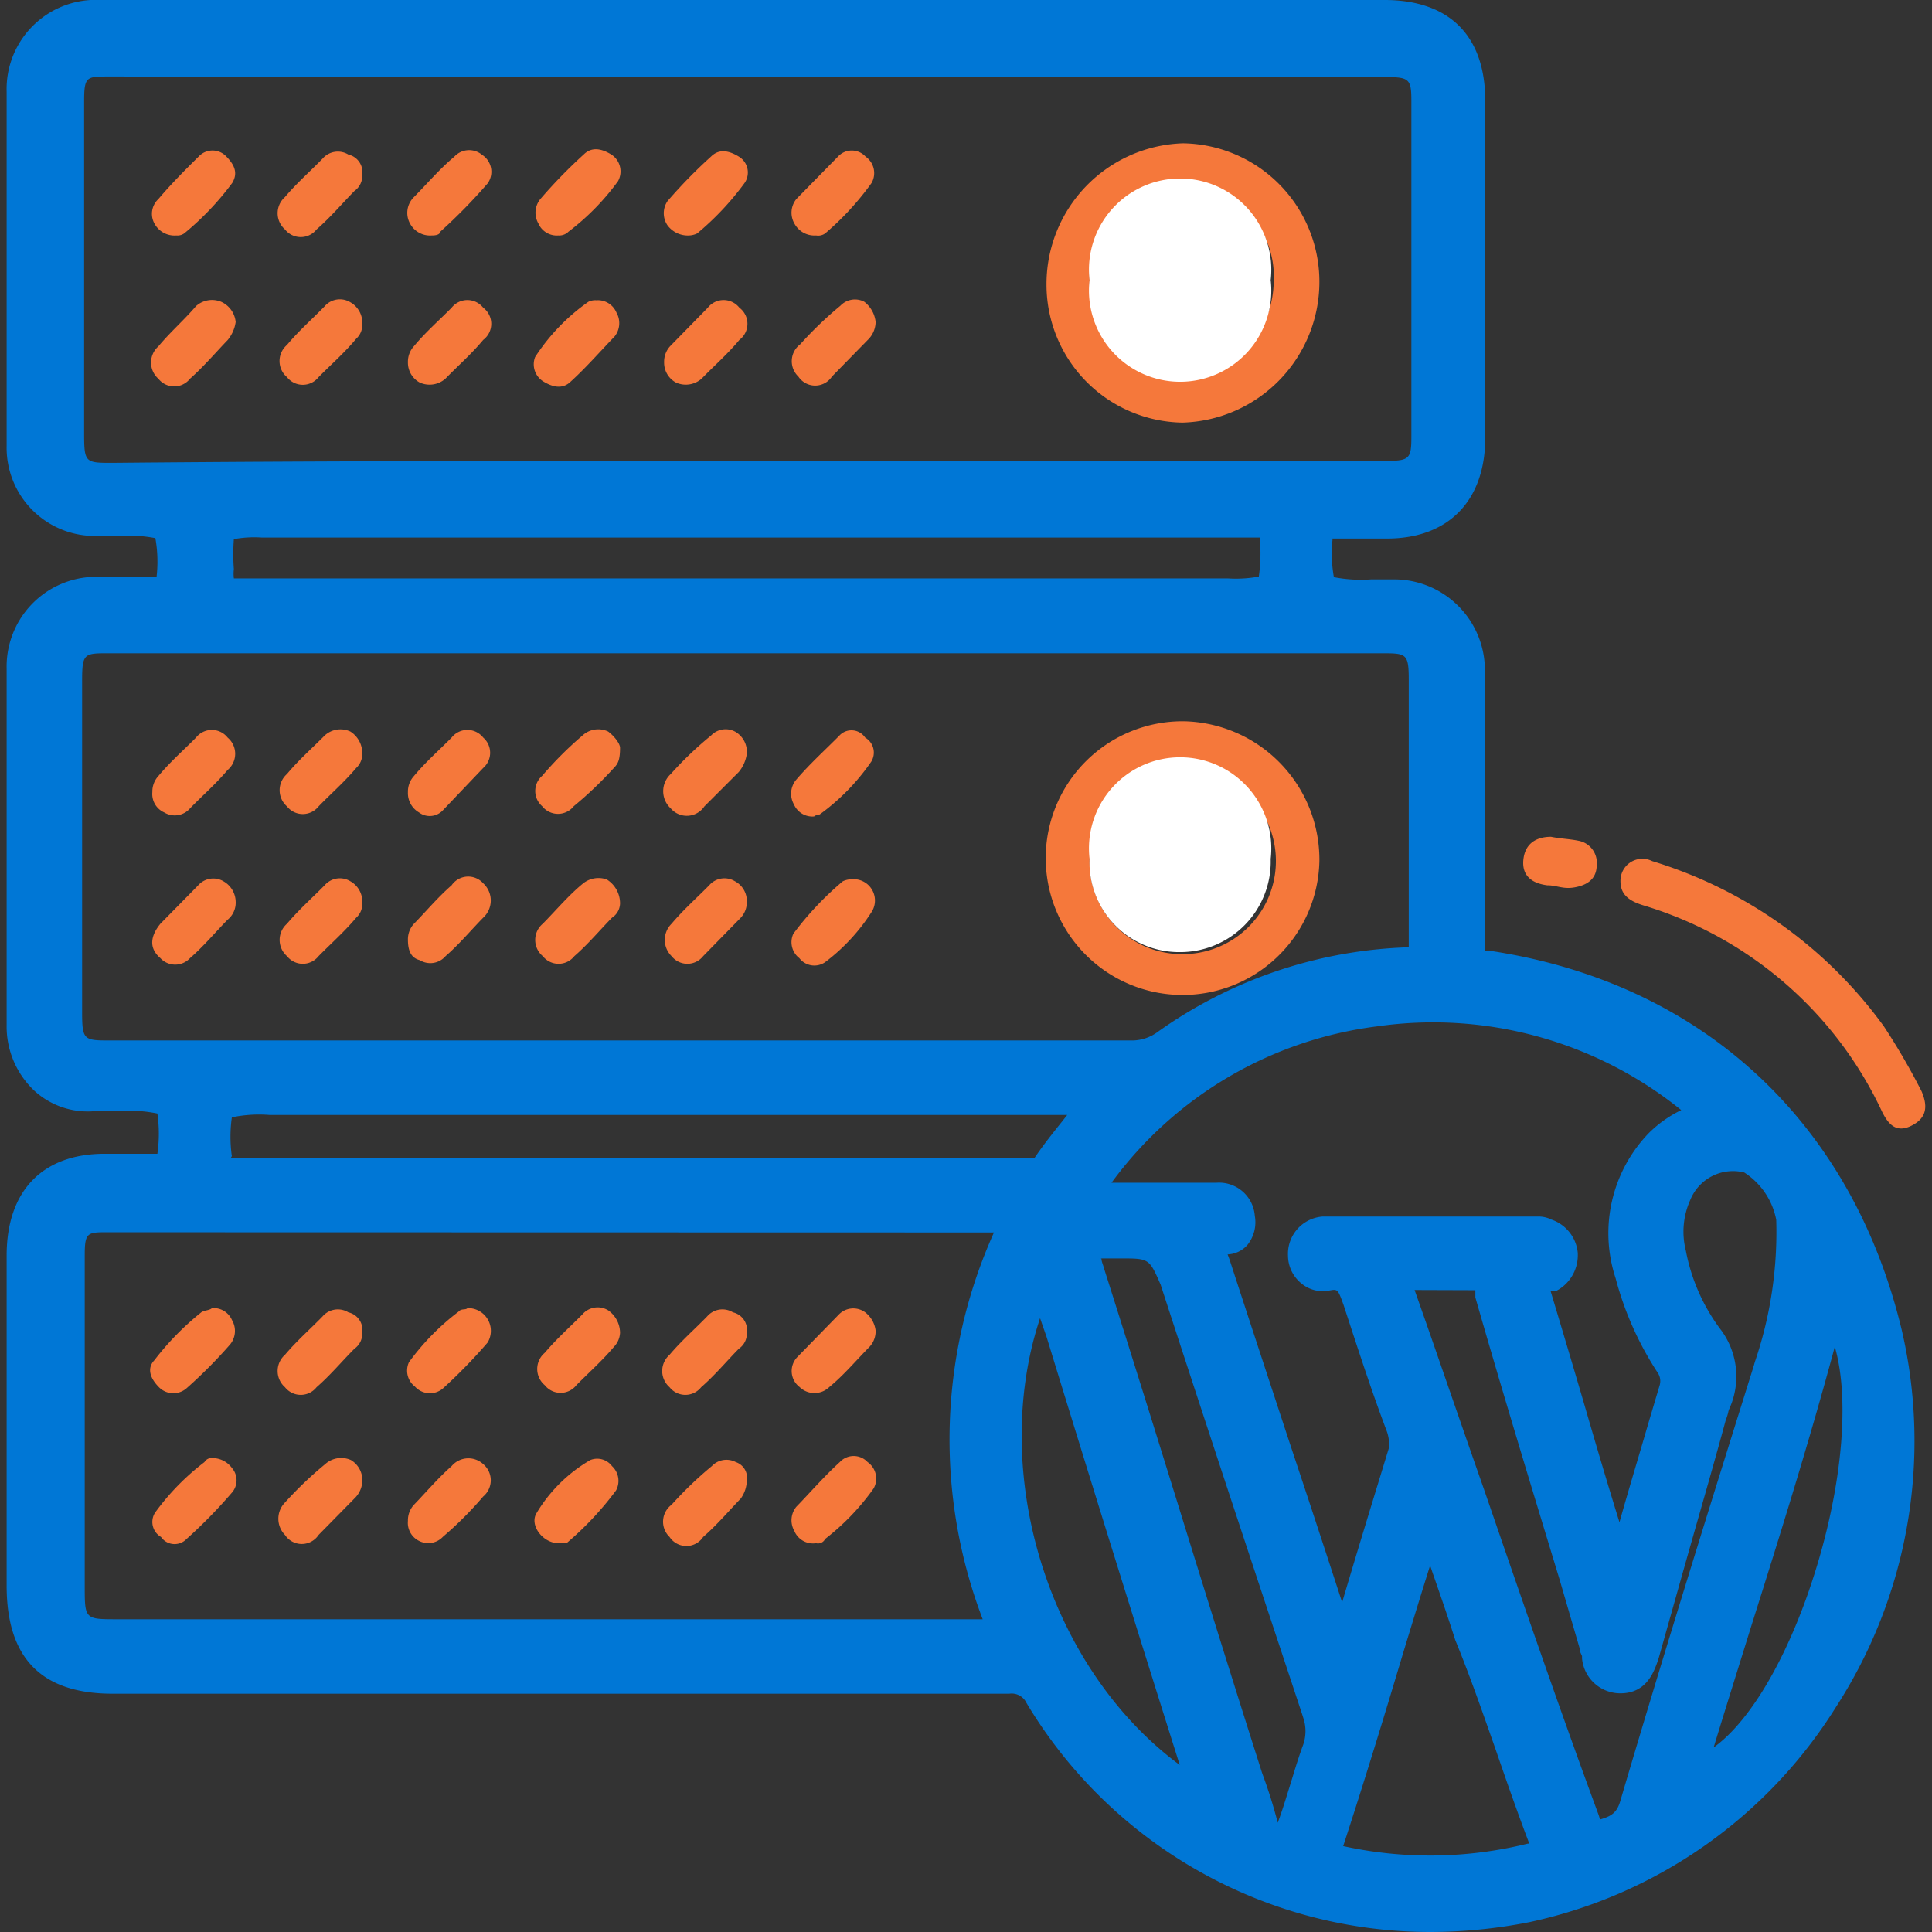
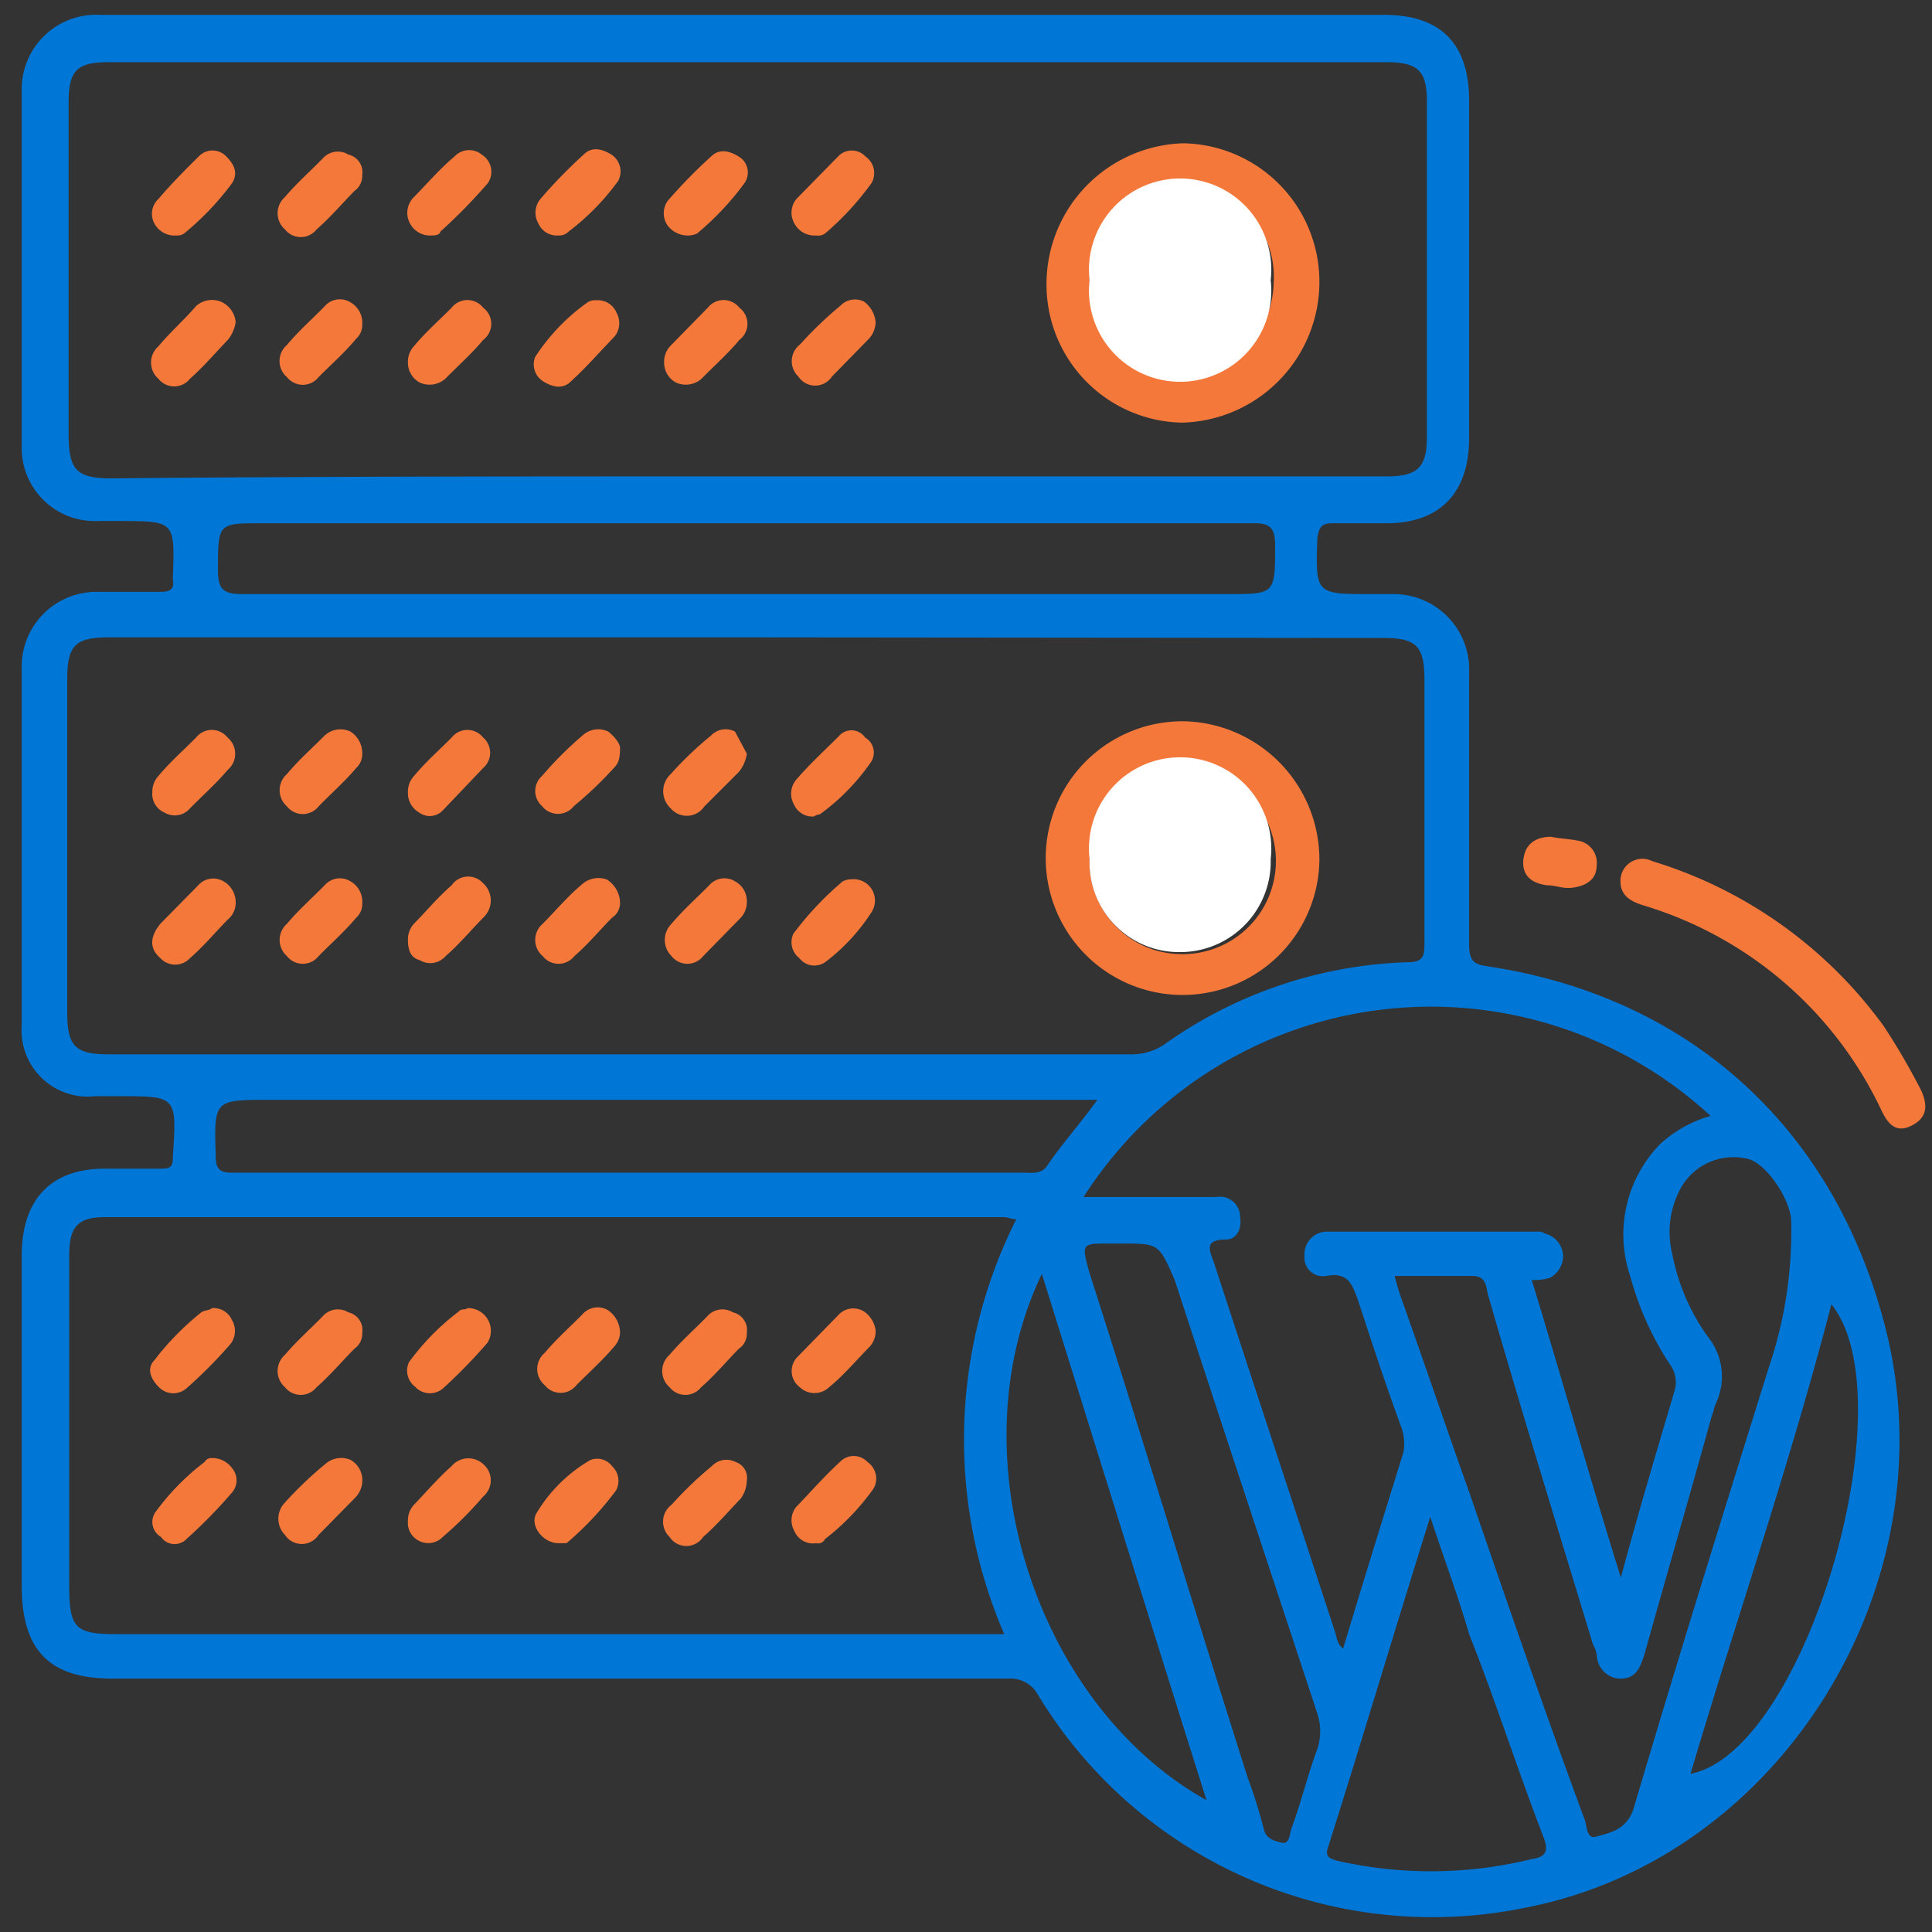
<svg xmlns="http://www.w3.org/2000/svg" id="e4a3d376-235b-4256-ba7f-dffb41cf0edd" data-name="Layer 1" viewBox="0 0 96 96">
  <rect x="0" y="0" width="96" height="96" fill="#333333" stroke="none" />
  <defs>
    <style>.b9f5672c-f057-46e1-876f-1b69f6930a9a{fill:#0077d6;}.f47d6f57-2b31-4685-9b42-f822e3a86321{fill:#f5783b;}.b2dba8ad-86ce-455b-8027-576afc774c10{fill:#fff;}</style>
  </defs>
  <path class="b9f5672c-f057-46e1-876f-1b69f6930a9a" d="M37,.74h31.8C71.56.74,73,2.15,73,5V21.76C73,24.48,71.56,26,68.9,26H66.25c-.5,0-.69.1-.79.7-.1,2.82-.1,2.82,2.66,2.82H69.3A3.75,3.75,0,0,1,73,33.43V46.91c0,.8.2,1,.88,1.1,10.14,1.51,17.43,8.15,19.89,18.31,3,12.57-5.32,26-17.92,28.46A22.9,22.9,0,0,1,51.58,84.22a1.55,1.55,0,0,0-1.48-.81H5.6c-3.15,0-4.52-1.4-4.52-4.62V62.39c0-2.81,1.47-4.32,4.13-4.32H8c.49,0,.59-.1.59-.6.2-3,.2-3-2.66-3H4.72a3.29,3.29,0,0,1-3.64-3.52V33.23a3.71,3.71,0,0,1,3.74-3.82H8c.39,0,.69-.1.59-.61v-.1c.1-2.81.1-2.81-2.66-2.81H4.82a3.63,3.63,0,0,1-3.74-3.73V4.56A3.7,3.7,0,0,1,5,.74Zm.1,22.93H68.9c1.48,0,2-.4,2-1.91V5c0-1.51-.49-1.91-2-1.91H5.41c-1.58,0-2,.4-2,2V21.56c0,1.81.39,2.21,2.16,2.21C16,23.67,26.57,23.67,37.11,23.67Zm-.1,8H5.41c-1.68,0-2.07.4-2.07,2.11v16.5c0,1.71.39,2.11,2.07,2.11H56.3a2.88,2.88,0,0,0,1.58-.51A22,22,0,0,1,70,47.81c.78,0,.78-.4.78-1v-13c0-1.71-.39-2.11-2.06-2.11ZM49.9,81.2a24.37,24.37,0,0,1,.6-20.62c-.3,0-.4-.1-.6-.1H5.21c-1.38,0-1.77.51-1.77,1.91v16.4c0,2.11.29,2.41,2.36,2.41H49.9Zm3.94-21.72h6.6a1,1,0,0,1,1.18,1c.1.61-.2,1.11-.69,1.11-1.18,0-.79.6-.59,1.21,2,6.13,4,12.17,6,18.3.1.3.1.6.4.81,1-3.32,2-6.54,3-9.76a2.51,2.51,0,0,0-.1-1.21c-.78-2.11-1.47-4.22-2.16-6.33-.3-.81-.49-1.41-1.58-1.21a.92.92,0,0,1-1.08-1,1.12,1.12,0,0,1,1.08-1.2H76.39a.59.59,0,0,1,.39.1,1.19,1.19,0,0,1,.89,1.1A1.24,1.24,0,0,1,77,63.5a2.71,2.71,0,0,1-.89.1c1.48,4.83,2.86,9.76,4.43,14.79.89-3.32,1.77-6.24,2.66-9.26a1.48,1.48,0,0,0-.2-1.3,15.17,15.17,0,0,1-2-4.43,6.44,6.44,0,0,1,1.48-6.54A6.2,6.2,0,0,1,85,55.45,20.49,20.49,0,0,0,53.84,59.48ZM69.3,63.4c.1.4.19.7.29,1,1.18,3.31,2.27,6.53,3.45,9.85,1.87,5.43,3.74,10.86,5.71,16.19.1.31.1,1,.59.81.79-.2,1.57-.4,1.87-1.51,2.17-7.34,4.43-14.58,6.69-21.82A21,21,0,0,0,89,60.58c-.1-1.1-1.28-2.81-2.17-3a3,3,0,0,0-3.44,1.71,4.51,4.51,0,0,0-.3,3,10.45,10.45,0,0,0,1.77,4.13,3.14,3.14,0,0,1,.4,3.32c-.1.2-.1.4-.2.6-1.08,3.92-2.27,8-3.35,11.87-.2.6-.39,1.2-1.18,1.2a1.19,1.19,0,0,1-1.18-1.1,1.51,1.51,0,0,0-.2-.61c-1.77-5.83-3.54-11.56-5.22-17.39-.09-.41-.09-.91-.78-.91ZM37,26H13c-2.17,0-2.17,0-2.17,2.31,0,.9.2,1.21,1.18,1.21H61c2.36,0,2.36,0,2.36-2.42,0-.8-.2-1.1-1-1.1ZM54.53,54.65H13.38c-2.75,0-2.75,0-2.66,2.82,0,.6.2.8.79.8H50.89c.39,0,.88.1,1.18-.4C52.76,56.86,53.65,55.86,54.53,54.65Zm1.18,7.14h-.59c-1.38,0-1.38,0-1,1.41C56.8,71.55,59.35,80,62,88.34a24.38,24.38,0,0,1,.79,2.52c.1.5.49.6.89.7s.39-.4.49-.7c.49-1.31.79-2.62,1.28-3.93a2.81,2.81,0,0,0,0-1.81C63.1,78,60.73,70.84,58.37,63.6,57.58,61.79,57.58,61.79,55.71,61.79ZM71.07,75.37C69.3,81,67.72,86.33,66,91.76c-.2.51.1.61.49.71a21,21,0,0,0,9.65-.1c.69-.1.79-.41.59-1C75.4,87.94,74.32,84.52,73,81.2,72.45,79.29,71.76,77.48,71.07,75.37ZM51.77,63.3c-4.33,9-.29,21.42,8.18,26.15C57.19,80.7,54.53,72.15,51.77,63.3ZM84,88.14c5.71-1.1,10.82-18.6,7-23.33C89,72.55,86.33,80.3,84,88.14Z" />
-   <path class="b9f5672c-f057-46e1-876f-1b69f6930a9a" d="M71.09,96A23.38,23.38,0,0,1,51,84.61a.81.81,0,0,0-.85-.45H5.6C2.06,84.16.33,82.4.33,78.79V62.39c0-3.22,1.78-5.06,4.88-5.06H7.82a7,7,0,0,0,0-2,7,7,0,0,0-1.92-.12H4.72a3.93,3.93,0,0,1-3-1A4.38,4.38,0,0,1,.33,50.93V33.23a4.46,4.46,0,0,1,4.45-4.57h3a6.64,6.64,0,0,0-.06-1.92,7.18,7.18,0,0,0-1.86-.11H4.82A4.38,4.38,0,0,1,.33,22.16V4.56A4.43,4.43,0,0,1,5,0h63.8c3.2,0,5,1.76,5,5V21.76c0,3.11-1.82,5-4.88,5H66.21s0,.05,0,.08a6.57,6.57,0,0,0,.07,1.84,7.14,7.14,0,0,0,1.86.11H69.3a4.51,4.51,0,0,1,4.48,4.67V46.91a1,1,0,0,0,0,.33,1.72,1.72,0,0,1,.22,0c10.5,1.56,18,8.44,20.5,18.86a24.34,24.34,0,0,1-3.27,18.72A23.84,23.84,0,0,1,76,95.51,25.55,25.55,0,0,1,71.09,96ZM5.21,58.81C3,58.81,1.82,60,1.82,62.39v16.4c0,2.79,1.06,3.88,3.78,3.88H50.1a2.27,2.27,0,0,1,2.1,1.14,22.17,22.17,0,0,0,37.8.26,22.87,22.87,0,0,0,3.09-17.58c-2.38-9.81-9.4-16.28-19.28-17.74-1.07-.16-1.51-.69-1.51-1.84V33.43a3,3,0,0,0-3-3.18H68.12c-1.58,0-2.38,0-2.93-.57s-.53-1.39-.47-3c.16-1,.62-1.42,1.53-1.42H68.9c2.26,0,3.4-1.17,3.4-3.48V5c0-2.38-1.11-3.49-3.49-3.49H5A3,3,0,0,0,1.82,4.56v17.6a2.89,2.89,0,0,0,3,3H5.9c1.58,0,2.38,0,2.93.58s.53,1.39.47,3h0a1.21,1.21,0,0,1-.23,1,1.4,1.4,0,0,1-1.1.43H4.82a3,3,0,0,0-3,3.08v17.7a2.9,2.9,0,0,0,.87,2.18,2.46,2.46,0,0,0,2,.6H5.9c1.63,0,2.44,0,3,.59s.51,1.48.4,3.21A1.16,1.16,0,0,1,8,58.81ZM71.12,93.73a22.49,22.49,0,0,1-4.83-.54,1.43,1.43,0,0,1-1-.66,1.25,1.25,0,0,1,0-1c1.07-3.28,2.06-6.5,3.11-9.91.65-2.11,1.3-4.25,2-6.43l.7-2.21.72,2.2c.3.92.6,1.79.89,2.63.38,1.09.74,2.13,1.08,3.21.68,1.76,1.32,3.62,2,5.42.54,1.56,1.09,3.13,1.68,4.7a1.61,1.61,0,0,1,0,1.37,1.56,1.56,0,0,1-1.13.63A20.79,20.79,0,0,1,71.12,93.73Zm-4.39-2a20.17,20.17,0,0,0,9.18-.12l.08,0a.06.06,0,0,1,0,0c-.59-1.55-1.14-3.13-1.68-4.7-.63-1.79-1.27-3.64-2-5.42-.35-1.11-.71-2.14-1.08-3.21-.06-.16-.11-.33-.17-.49-.45,1.43-.88,2.84-1.31,4.25C68.76,85.36,67.79,88.52,66.73,91.77Zm-2.93.55-.26,0A1.69,1.69,0,0,1,62.07,91a23,23,0,0,0-.75-2.4q-2-6.31-4-12.61c-1.31-4.2-2.61-8.39-3.94-12.57-.26-.94-.4-1.44,0-1.91s.87-.46,1.74-.46h.59c2.18,0,2.43.17,3.34,2.26,2.37,7.24,4.71,14.31,7,21.38l.06.2a3.53,3.53,0,0,1,0,2.27c-.24.67-.43,1.29-.63,2s-.4,1.33-.66,2a.44.44,0,0,1,0,.09,1.22,1.22,0,0,1-.46.92A1,1,0,0,1,63.8,92.32ZM54.73,62.54c0,.14.08.3.12.46,1.32,4.15,2.63,8.35,3.93,12.55s2.61,8.4,3.94,12.57a24.29,24.29,0,0,1,.77,2.45c.24-.64.42-1.25.62-1.89s.4-1.33.65-2a2.06,2.06,0,0,0,0-1.32l-.06-.19C62.35,78.08,60,71,57.67,63.83c-.57-1.3-.57-1.3-2-1.3h-1ZM79.18,92a1,1,0,0,1-.47-.12,1.43,1.43,0,0,1-.63-1.09,1.13,1.13,0,0,1,0-.15c-2-5.29-3.85-10.81-5.69-16.14-.61-1.7-1.18-3.35-1.75-5s-1.12-3.24-1.71-4.89c-.11-.34-.21-.65-.31-1.07l-.23-.92h4.79A1.44,1.44,0,0,1,74.62,64l0,.13c1.33,4.65,2.77,9.36,4.16,13.92l1,3.38a2.28,2.28,0,0,1,.24.8c.09.44.35.44.44.44s.25,0,.48-.69c.53-1.93,1.09-3.91,1.66-5.9s1.13-4,1.67-5.94l0-.12a.76.76,0,0,0,.05-.16,1.47,1.47,0,0,1,.15-.45,2.39,2.39,0,0,0-.33-2.56,11.09,11.09,0,0,1-1.9-4.41A5.27,5.27,0,0,1,82.71,59,3.76,3.76,0,0,1,87,56.84c1.27.29,2.63,2.32,2.75,3.68a21.63,21.63,0,0,1-1.11,7.61l-.07.23c-2.21,7-4.49,14.33-6.63,21.6a2.76,2.76,0,0,1-2.36,2A1.14,1.14,0,0,1,79.18,92Zm-8.89-27.9v0c.58,1.64,1.14,3.26,1.7,4.88s1.14,3.29,1.74,5c1.85,5.37,3.74,10.88,5.7,16.19a2.17,2.17,0,0,1,.07.24c.56-.16.83-.33,1-.88,2.15-7.3,4.43-14.59,6.64-21.65l.06-.21a20,20,0,0,0,1.06-7.06,3.61,3.61,0,0,0-1.59-2.35A2.29,2.29,0,0,0,84,59.6a3.84,3.84,0,0,0-.23,2.55A9.43,9.43,0,0,0,85.45,66a3.88,3.88,0,0,1,.48,4,.76.76,0,0,0-.06.2,3.09,3.09,0,0,1-.12.37c-.54,2-1.1,3.93-1.66,5.9s-1.13,4-1.67,5.92c-.21.63-.57,1.75-1.9,1.75a1.91,1.91,0,0,1-1.91-1.73v-.12s-.08-.18-.12-.28l0-.11-1-3.43c-1.39-4.57-2.83-9.29-4.18-14l0-.22,0-.14ZM61.21,91l-1.63-.91C50.72,85.15,46.68,72.22,51.1,63l.82-1.71L53.39,66c2.43,7.82,4.81,15.46,7.26,23.25Zm-9.53-25.5c-2.57,7.73.45,17.41,6.94,22.2C56.38,80.6,54.2,73.59,52,66.42ZM82.9,89.1l.36-1.17c.76-2.53,1.55-5,2.34-7.55,1.62-5.17,3.31-10.52,4.64-15.75l.36-1.44.93,1.15C94,67.42,93.07,74.59,91.12,80c-.88,2.44-3.35,8.2-7,8.91Zm8.27-22.18c-1.25,4.65-2.72,9.35-4.16,13.91-.62,2-1.25,4-1.86,6,1.62-1.16,3.29-3.8,4.58-7.35C91.46,74.68,92,69.77,91.17,66.92Zm-24,16.17-.84-.57a1.61,1.61,0,0,1-.64-1,1.24,1.24,0,0,0,0-.16c-1-3.07-2-6.11-3-9.15s-2-6.09-3-9.16l-.07-.2a1.5,1.5,0,0,1,0-1.44,1.56,1.56,0,0,1,1.34-.53s0-.1,0-.25c0-.31-.09-.38-.45-.38H52.52l.69-1.13a20.75,20.75,0,0,1,15-9.59,21.07,21.07,0,0,1,17.24,5.41l.91.85-1.18.4A5.47,5.47,0,0,0,83,57.38a5.69,5.69,0,0,0-1.29,5.82,13.74,13.74,0,0,0,1.88,4.23,2.25,2.25,0,0,1,.3,1.85l-.54,1.84c-.7,2.36-1.42,4.8-2.13,7.46l-.66,2.47-.77-2.44c-.89-2.86-1.73-5.7-2.54-8.46C76.64,68,76,65.91,75.38,63.82l-.29-1h1a2.09,2.09,0,0,0,.59,0,.48.48,0,0,0,.24-.36c-.08-.39-.24-.42-.29-.43l-.26-.09H65.91c-.34.06-.4.2-.4.46a.38.38,0,0,0,.08.26s.11,0,.15,0c1.66-.31,2.08.86,2.37,1.63.7,2.15,1.4,4.29,2.18,6.38a3.37,3.37,0,0,1,.12,1.65c-1,3.25-2,6.47-3,9.79ZM61,62.33l.09.24c1,3.07,2,6.11,3,9.15q1.31,3.93,2.6,7.9c.77-2.6,1.55-5.14,2.33-7.69a2,2,0,0,0-.11-.81c-.76-2-1.47-4.2-2.15-6.28-.29-.8-.29-.79-.73-.71a1.66,1.66,0,0,1-1.37-.36A1.79,1.79,0,0,1,64,62.39a1.86,1.86,0,0,1,1.71-1.94H76.39a1.43,1.43,0,0,1,.7.15,1.94,1.94,0,0,1,1.31,1.67v.12a2,2,0,0,1-1.1,1.77l-.09,0-.16,0q.82,2.72,1.63,5.48c.58,2,1.17,4,1.79,6,.49-1.74,1-3.41,1.46-5l.53-1.78a.74.74,0,0,0-.09-.65,16,16,0,0,1-2.09-4.69,7.16,7.16,0,0,1,1.65-7.22,6,6,0,0,1,1.61-1.14A19.62,19.62,0,0,0,68.42,51a19.36,19.36,0,0,0-13.19,7.77h5.21a1.78,1.78,0,0,1,1.91,1.64A1.8,1.8,0,0,1,62,61.84,1.37,1.37,0,0,1,61,62.33ZM51,81.94H5.8c-2.46,0-3.1-.64-3.1-3.15V62.39c0-1.86.75-2.65,2.51-2.65H49.9a1.93,1.93,0,0,1,.45.07.44.44,0,0,0,.15,0h1.18l-.52,1.07a23.51,23.51,0,0,0-.57,20ZM5.21,61.23c-.89,0-1,.07-1,1.16v16.4c0,1.67,0,1.67,1.62,1.67h43a25.05,25.05,0,0,1,.56-19.22Zm46-2.21H11.51A1.37,1.37,0,0,1,10,57.47c-.05-1.6-.08-2.41.47-3s1.35-.57,2.93-.57H56l-.87,1.18c-.4.55-.81,1-1.19,1.54s-.89,1.12-1.26,1.66A1.56,1.56,0,0,1,51.23,59ZM11.47,57.53H51.08a1.13,1.13,0,0,0,.33,0c.44-.65.89-1.21,1.37-1.81l.25-.32H13.38a6.6,6.6,0,0,0-1.86.12,6.89,6.89,0,0,0,0,1.93ZM56.3,53.18H5.41c-2.08,0-2.81-.75-2.81-2.85V33.83c0-2.11.73-2.85,2.81-2.85h63.3c2.07,0,2.81.74,2.81,2.85v13c0,.53,0,1.75-1.53,1.75a21.29,21.29,0,0,0-11.69,4A3.68,3.68,0,0,1,56.3,53.18ZM5.41,32.46c-1.23,0-1.33,0-1.33,1.37v16.5c0,1.33.1,1.37,1.33,1.37H56.3a2.16,2.16,0,0,0,1.19-.4A22.68,22.68,0,0,1,70,47.07H70V33.83c0-1.34-.09-1.37-1.32-1.37ZM61,30.25H12c-1.69,0-1.92-1-1.92-1.95,0-2.71.33-3.06,2.91-3.06H62.41a1.6,1.6,0,0,1,1.72,1.85C64.13,29.92,63.81,30.25,61,30.25ZM11.62,28.74s.16,0,.38,0H61a6.22,6.22,0,0,0,1.55-.09,8,8,0,0,0,.07-1.58,1.76,1.76,0,0,0,0-.36H13a5.59,5.59,0,0,0-1.38.08,9.86,9.86,0,0,0,0,1.49,1.85,1.85,0,0,0,0,.45Zm-6-4.22c-2.18,0-2.91-.75-2.91-3V5.07c0-2,.73-2.76,2.71-2.76H68.9c1.93,0,2.72.77,2.72,2.66V21.76c0,1.89-.79,2.65-2.72,2.65H37.11C26.75,24.41,16,24.41,5.61,24.52ZM5.41,3.8c-1.13,0-1.23,0-1.23,1.27V21.56C4.18,23,4.25,23,5.6,23c10.44-.1,21.15-.1,31.51-.1H68.9c1.12,0,1.23-.11,1.23-1.17V5c0-1.06-.11-1.17-1.23-1.17Z" />
  <path class="f47d6f57-2b31-4685-9b42-f822e3a86321" d="M80.52,43.79a1.09,1.09,0,0,1,1.58-1A22.18,22.18,0,0,1,93.61,51a33.83,33.83,0,0,1,1.87,3.22c.3.7.3,1.31-.49,1.71s-1.18-.1-1.48-.71A19.17,19.17,0,0,0,81.7,45C81,44.79,80.52,44.49,80.52,43.79Z" />
  <path class="f47d6f57-2b31-4685-9b42-f822e3a86321" d="M77.07,41.58c.5.1.89.1,1.38.2a1.11,1.11,0,0,1,.89,1.2c0,.71-.49,1-1.08,1.11s-.89-.1-1.38-.1c-.79-.1-1.28-.5-1.18-1.31S76.39,41.58,77.07,41.58Z" />
  <path class="f47d6f57-2b31-4685-9b42-f822e3a86321" d="M58.76,21A6.86,6.86,0,0,1,52,14.12a7,7,0,0,1,6.79-7A6.88,6.88,0,0,1,65.56,14,7,7,0,0,1,58.76,21Zm-4.62-7a4.59,4.59,0,0,0,4.53,4.72A4.78,4.78,0,0,0,63.29,14a4.58,4.58,0,1,0-9.15-.1Z" />
  <path class="f47d6f57-2b31-4685-9b42-f822e3a86321" d="M18,16.13a.91.91,0,0,1-.3.7c-.59.71-1.28,1.31-1.87,1.91a1,1,0,0,1-1.57,0,1.05,1.05,0,0,1,0-1.6c.59-.71,1.28-1.31,1.87-1.92a1,1,0,0,1,1.28-.2A1.17,1.17,0,0,1,18,16.13Z" />
  <path class="f47d6f57-2b31-4685-9b42-f822e3a86321" d="M33,18a1.14,1.14,0,0,1,.3-.8l1.87-1.91a1,1,0,0,1,1.57,0,1,1,0,0,1,0,1.6c-.59.71-1.28,1.31-1.87,1.92a1.19,1.19,0,0,1-1.28.2A1.12,1.12,0,0,1,33,18Z" />
  <path class="f47d6f57-2b31-4685-9b42-f822e3a86321" d="M27.75,11.7a1,1,0,0,1-1-.6,1.07,1.07,0,0,1,.1-1.21A25,25,0,0,1,29,7.68c.4-.4.89-.3,1.38,0A1,1,0,0,1,30.71,9a12,12,0,0,1-2.46,2.51A.65.65,0,0,1,27.75,11.7Z" />
  <path class="f47d6f57-2b31-4685-9b42-f822e3a86321" d="M8.76,11.7a1.13,1.13,0,0,1-1.09-.6,1,1,0,0,1,.2-1.21c.59-.7,1.28-1.4,2-2.11a.94.94,0,0,1,1.38,0c.39.4.59.81.29,1.31A14.07,14.07,0,0,1,9.15,11.6.59.59,0,0,1,8.76,11.7Z" />
  <path class="f47d6f57-2b31-4685-9b42-f822e3a86321" d="M29.63,14.92a1,1,0,0,1,1,.61,1.06,1.06,0,0,1-.1,1.2c-.69.71-1.38,1.51-2.16,2.22-.4.4-.89.3-1.38,0a1,1,0,0,1-.4-1.21A10,10,0,0,1,29.23,15,.76.76,0,0,1,29.63,14.92Z" />
  <path class="f47d6f57-2b31-4685-9b42-f822e3a86321" d="M43.51,16a1.27,1.27,0,0,1-.4.9l-1.77,1.81a1,1,0,0,1-1.67,0,1.05,1.05,0,0,1,.09-1.6,18.79,18.79,0,0,1,2-1.92,1,1,0,0,1,1.18-.2A1.46,1.46,0,0,1,43.51,16Z" />
  <path class="f47d6f57-2b31-4685-9b42-f822e3a86321" d="M20.27,18a1.14,1.14,0,0,1,.3-.8c.59-.71,1.28-1.31,1.87-1.91a1,1,0,0,1,1.57,0,1,1,0,0,1,0,1.6c-.59.71-1.28,1.31-1.87,1.92a1.19,1.19,0,0,1-1.28.2A1.12,1.12,0,0,1,20.27,18Z" />
  <path class="f47d6f57-2b31-4685-9b42-f822e3a86321" d="M11.71,16a1.8,1.8,0,0,1-.4.9c-.59.61-1.18,1.31-1.87,1.92a1,1,0,0,1-1.57,0,1.07,1.07,0,0,1,0-1.61c.59-.71,1.28-1.31,1.87-2A1.19,1.19,0,0,1,11,15,1.23,1.23,0,0,1,11.71,16Z" />
  <path class="f47d6f57-2b31-4685-9b42-f822e3a86321" d="M40.55,11.7a1.13,1.13,0,0,1-1.08-.6,1.08,1.08,0,0,1,.1-1.21l2.07-2.11a.93.93,0,0,1,1.37,0,1,1,0,0,1,.3,1.31A14.07,14.07,0,0,1,41,11.6.6.6,0,0,1,40.55,11.7Z" />
  <path class="f47d6f57-2b31-4685-9b42-f822e3a86321" d="M18,8.69a.92.92,0,0,1-.39.8c-.6.61-1.19,1.31-1.88,1.91a1,1,0,0,1-1.57,0,1.07,1.07,0,0,1,0-1.61c.59-.7,1.28-1.3,1.87-1.91a1,1,0,0,1,1.28-.2A.9.9,0,0,1,18,8.69Z" />
  <path class="f47d6f57-2b31-4685-9b42-f822e3a86321" d="M21.45,11.7a1.13,1.13,0,0,1-1.08-.6,1.1,1.1,0,0,1,.2-1.31c.69-.7,1.28-1.4,2-2a1,1,0,0,1,1.38-.1,1,1,0,0,1,.29,1.41,26.85,26.85,0,0,1-2.36,2.41C21.85,11.7,21.55,11.7,21.45,11.7Z" />
  <path class="f47d6f57-2b31-4685-9b42-f822e3a86321" d="M34.25,11.7a1.26,1.26,0,0,1-1.08-.5,1.07,1.07,0,0,1,0-1.21,25,25,0,0,1,2.16-2.21c.4-.4.89-.3,1.38,0A.92.92,0,0,1,37,9.09a14.07,14.07,0,0,1-2.36,2.51A1,1,0,0,1,34.25,11.7Z" />
  <path class="f47d6f57-2b31-4685-9b42-f822e3a86321" d="M65.56,42.78a6.8,6.8,0,1,1-6.7-6.94A6.88,6.88,0,0,1,65.56,42.78Zm-11.42-.1a4.59,4.59,0,0,0,4.53,4.73,4.63,4.63,0,1,0-4.53-4.73Z" />
  <path class="f47d6f57-2b31-4685-9b42-f822e3a86321" d="M42.32,43.69a1.06,1.06,0,0,1,1,1.61A9.57,9.57,0,0,1,41,47.81a.94.94,0,0,1-1.28-.2,1,1,0,0,1-.3-1.21,15.62,15.62,0,0,1,2.46-2.61A1.07,1.07,0,0,1,42.32,43.69Z" />
-   <path class="f47d6f57-2b31-4685-9b42-f822e3a86321" d="M37.11,37.45a1.83,1.83,0,0,1-.4.91L35,40.07a1.05,1.05,0,0,1-1.67.1,1.16,1.16,0,0,1,0-1.71,17.66,17.66,0,0,1,2-1.91,1,1,0,0,1,1.19-.2A1.16,1.16,0,0,1,37.11,37.45Z" />
+   <path class="f47d6f57-2b31-4685-9b42-f822e3a86321" d="M37.11,37.45a1.83,1.83,0,0,1-.4.91L35,40.07a1.05,1.05,0,0,1-1.67.1,1.16,1.16,0,0,1,0-1.71,17.66,17.66,0,0,1,2-1.91,1,1,0,0,1,1.19-.2Z" />
  <path class="f47d6f57-2b31-4685-9b42-f822e3a86321" d="M11.71,44.79a1.09,1.09,0,0,1-.4.91c-.59.6-1.18,1.31-1.87,1.91a1,1,0,0,1-1.47,0c-.59-.5-.49-1.11,0-1.71L9.84,44a1,1,0,0,1,1.28-.2A1.19,1.19,0,0,1,11.71,44.79Z" />
  <path class="f47d6f57-2b31-4685-9b42-f822e3a86321" d="M18,37.45a.94.94,0,0,1-.3.71c-.59.7-1.28,1.3-1.87,1.91a1,1,0,0,1-1.57,0,1.07,1.07,0,0,1,0-1.61c.59-.71,1.28-1.31,1.87-1.91a1.16,1.16,0,0,1,1.28-.2A1.27,1.27,0,0,1,18,37.45Z" />
  <path class="f47d6f57-2b31-4685-9b42-f822e3a86321" d="M18,44.89a.91.91,0,0,1-.3.71c-.59.7-1.28,1.31-1.87,1.91a1,1,0,0,1-1.57,0,1.07,1.07,0,0,1,0-1.61c.59-.7,1.28-1.31,1.87-1.91a1,1,0,0,1,1.28-.2A1.16,1.16,0,0,1,18,44.89Z" />
  <path class="f47d6f57-2b31-4685-9b42-f822e3a86321" d="M30.81,44.89a.87.87,0,0,1-.4.71c-.59.6-1.18,1.31-1.87,1.91a1,1,0,0,1-1.57,0,1.05,1.05,0,0,1,0-1.61c.69-.7,1.28-1.41,2-2a1.23,1.23,0,0,1,1.18-.2A1.4,1.4,0,0,1,30.81,44.89Z" />
  <path class="f47d6f57-2b31-4685-9b42-f822e3a86321" d="M20.27,39.36a1.14,1.14,0,0,1,.3-.8c.59-.71,1.28-1.31,1.87-1.91a1,1,0,0,1,1.57,0,1,1,0,0,1,0,1.51L22,40.27a.89.89,0,0,1-1.18.1A1.11,1.11,0,0,1,20.27,39.36Z" />
  <path class="f47d6f57-2b31-4685-9b42-f822e3a86321" d="M30.81,37.15c0,.6-.1.8-.3,1a18.72,18.72,0,0,1-2,1.91,1,1,0,0,1-1.57,0,1,1,0,0,1,0-1.51,17.82,17.82,0,0,1,2-2,1.15,1.15,0,0,1,1.28-.2C30.61,36.65,30.81,37,30.81,37.15Z" />
  <path class="f47d6f57-2b31-4685-9b42-f822e3a86321" d="M7.57,39.36a1.14,1.14,0,0,1,.3-.8c.59-.71,1.28-1.31,1.87-1.91a1,1,0,0,1,1.57,0,1.05,1.05,0,0,1,0,1.61c-.59.7-1.28,1.3-1.87,1.91a1,1,0,0,1-1.28.2A1,1,0,0,1,7.57,39.36Z" />
  <path class="f47d6f57-2b31-4685-9b42-f822e3a86321" d="M40.45,40.57a1,1,0,0,1-1-.6,1.08,1.08,0,0,1,.1-1.21c.69-.81,1.47-1.51,2.16-2.21a.82.82,0,0,1,1.28.1.86.86,0,0,1,.3,1.2,10.8,10.8,0,0,1-2.56,2.62A.49.49,0,0,0,40.45,40.57Z" />
  <path class="f47d6f57-2b31-4685-9b42-f822e3a86321" d="M20.27,46.7a1.14,1.14,0,0,1,.3-.8c.59-.6,1.18-1.31,1.87-1.91a1,1,0,0,1,1.57-.1,1.16,1.16,0,0,1,0,1.71c-.59.6-1.18,1.31-1.87,1.91a1,1,0,0,1-1.28.2C20.47,47.61,20.27,47.31,20.27,46.7Z" />
  <path class="f47d6f57-2b31-4685-9b42-f822e3a86321" d="M37.11,44.79a1.14,1.14,0,0,1-.3.81l-1.87,1.91a1,1,0,0,1-1.57,0,1.13,1.13,0,0,1,0-1.61c.59-.7,1.28-1.31,1.87-1.91a1,1,0,0,1,1.28-.2A1.11,1.11,0,0,1,37.11,44.79Z" />
  <path class="f47d6f57-2b31-4685-9b42-f822e3a86321" d="M10.53,65a1,1,0,0,1,1,.6,1.06,1.06,0,0,1-.1,1.21A23.73,23.73,0,0,1,9.25,69a1,1,0,0,1-1.38-.1c-.39-.4-.59-.9-.2-1.31A13.81,13.81,0,0,1,10,65.21C10.13,65.11,10.43,65.11,10.53,65Z" />
  <path class="f47d6f57-2b31-4685-9b42-f822e3a86321" d="M18,73.66a1.27,1.27,0,0,1-.39.8l-1.78,1.81a1,1,0,0,1-1.67,0,1.15,1.15,0,0,1,0-1.61,18.72,18.72,0,0,1,2-1.91,1.19,1.19,0,0,1,1.28-.2A1.17,1.17,0,0,1,18,73.66Z" />
  <path class="f47d6f57-2b31-4685-9b42-f822e3a86321" d="M30.81,66.22a1.08,1.08,0,0,1-.3.7c-.59.7-1.28,1.31-1.87,1.91a1,1,0,0,1-1.57,0,1.05,1.05,0,0,1,0-1.61c.59-.7,1.28-1.31,1.87-1.91a1,1,0,0,1,1.28-.2A1.38,1.38,0,0,1,30.81,66.22Z" />
  <path class="f47d6f57-2b31-4685-9b42-f822e3a86321" d="M43.51,66.12a1.14,1.14,0,0,1-.3.8c-.69.7-1.28,1.41-2,2a1.06,1.06,0,0,1-1.48,0,1,1,0,0,1-.09-1.51l2.06-2.11a1,1,0,0,1,1.28-.1A1.35,1.35,0,0,1,43.51,66.12Z" />
  <path class="f47d6f57-2b31-4685-9b42-f822e3a86321" d="M27.75,76.68c-.78,0-1.47-.91-1.08-1.51a7.49,7.49,0,0,1,2.66-2.62.92.92,0,0,1,1.08.3,1,1,0,0,1,.2,1.21,15.68,15.68,0,0,1-2.46,2.62Z" />
  <path class="f47d6f57-2b31-4685-9b42-f822e3a86321" d="M37.11,73.56a1.61,1.61,0,0,1-.3.9c-.59.61-1.18,1.31-1.87,1.91a1,1,0,0,1-1.67,0,1.05,1.05,0,0,1,.1-1.6,18.69,18.69,0,0,1,2-1.92,1,1,0,0,1,1.19-.2A.82.82,0,0,1,37.11,73.56Z" />
  <path class="f47d6f57-2b31-4685-9b42-f822e3a86321" d="M20.27,75.57a1.14,1.14,0,0,1,.3-.8c.59-.61,1.18-1.31,1.87-1.92a1.09,1.09,0,0,1,1.57-.1,1.05,1.05,0,0,1,0,1.61,17.82,17.82,0,0,1-2,2,1,1,0,0,1-1.18.21A1,1,0,0,1,20.27,75.57Z" />
  <path class="f47d6f57-2b31-4685-9b42-f822e3a86321" d="M10.53,72.45a1.21,1.21,0,0,1,1,.5.93.93,0,0,1,0,1.21,24.67,24.67,0,0,1-2.26,2.31A.82.82,0,0,1,8,76.37a.86.86,0,0,1-.3-1.2,12,12,0,0,1,2.46-2.52A.4.4,0,0,1,10.53,72.45Z" />
  <path class="f47d6f57-2b31-4685-9b42-f822e3a86321" d="M40.55,76.68a1,1,0,0,1-1.08-.61,1.06,1.06,0,0,1,.1-1.2c.69-.71,1.38-1.51,2.16-2.22a.94.94,0,0,1,1.38,0,1,1,0,0,1,.3,1.31A11.74,11.74,0,0,1,41,76.47.39.39,0,0,1,40.55,76.68Z" />
  <path class="f47d6f57-2b31-4685-9b42-f822e3a86321" d="M18,66.22a.92.92,0,0,1-.39.8c-.6.6-1.19,1.31-1.88,1.91a1,1,0,0,1-1.57,0,1.07,1.07,0,0,1,0-1.61c.59-.7,1.28-1.3,1.87-1.91a1,1,0,0,1,1.28-.2A.9.9,0,0,1,18,66.22Z" />
  <path class="f47d6f57-2b31-4685-9b42-f822e3a86321" d="M23.23,65a1.13,1.13,0,0,1,1,1.71A26,26,0,0,1,22,69a1,1,0,0,1-1.38-.1,1,1,0,0,1-.3-1.21,12,12,0,0,1,2.46-2.51C22.93,65,23.13,65.11,23.23,65Z" />
  <path class="f47d6f57-2b31-4685-9b42-f822e3a86321" d="M37.11,66.22a.91.91,0,0,1-.4.8c-.59.6-1.18,1.31-1.87,1.91a1,1,0,0,1-1.57,0,1.07,1.07,0,0,1,0-1.61c.59-.7,1.28-1.3,1.87-1.91a1,1,0,0,1,1.28-.2A.9.9,0,0,1,37.11,66.22Z" />
  <path class="b2dba8ad-86ce-455b-8027-576afc774c10" d="M54.14,13.92a4.53,4.53,0,1,1,9,0,4.53,4.53,0,1,1-9,0Z" />
  <path class="b2dba8ad-86ce-455b-8027-576afc774c10" d="M54.14,42.68a4.53,4.53,0,1,1,9,0,4.5,4.5,0,0,1-4.52,4.63A4.45,4.45,0,0,1,54.14,42.68Z" />
</svg>